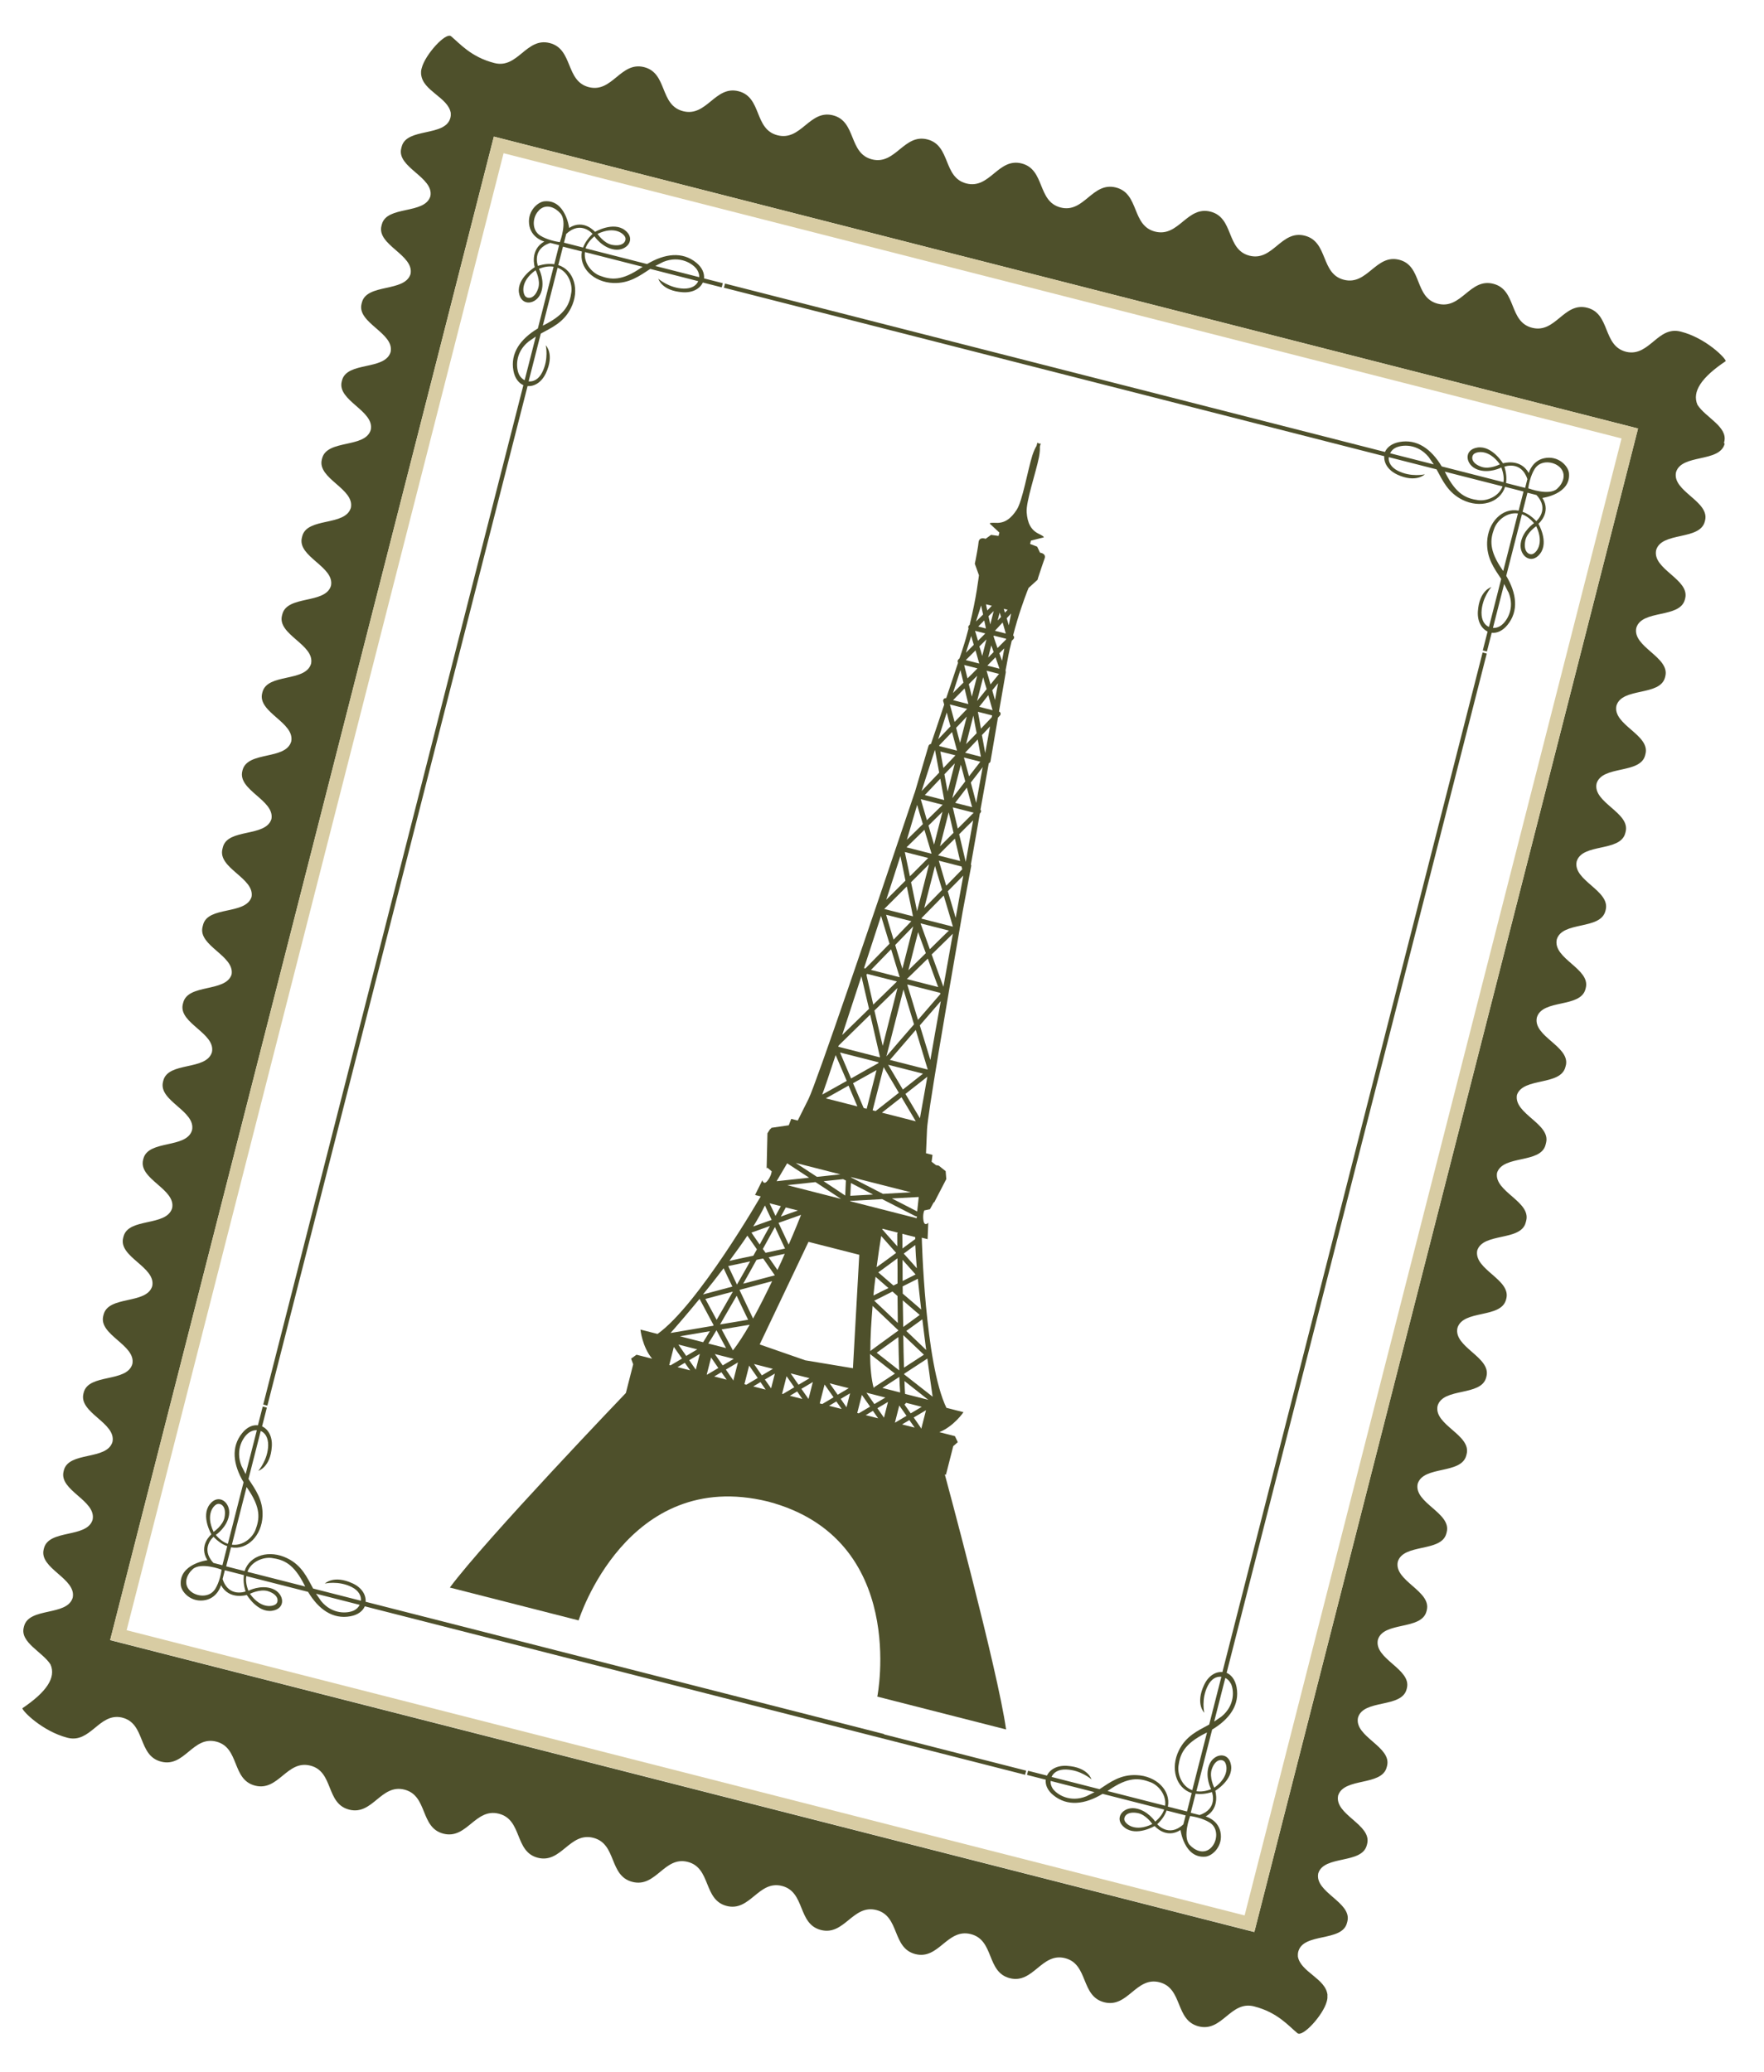
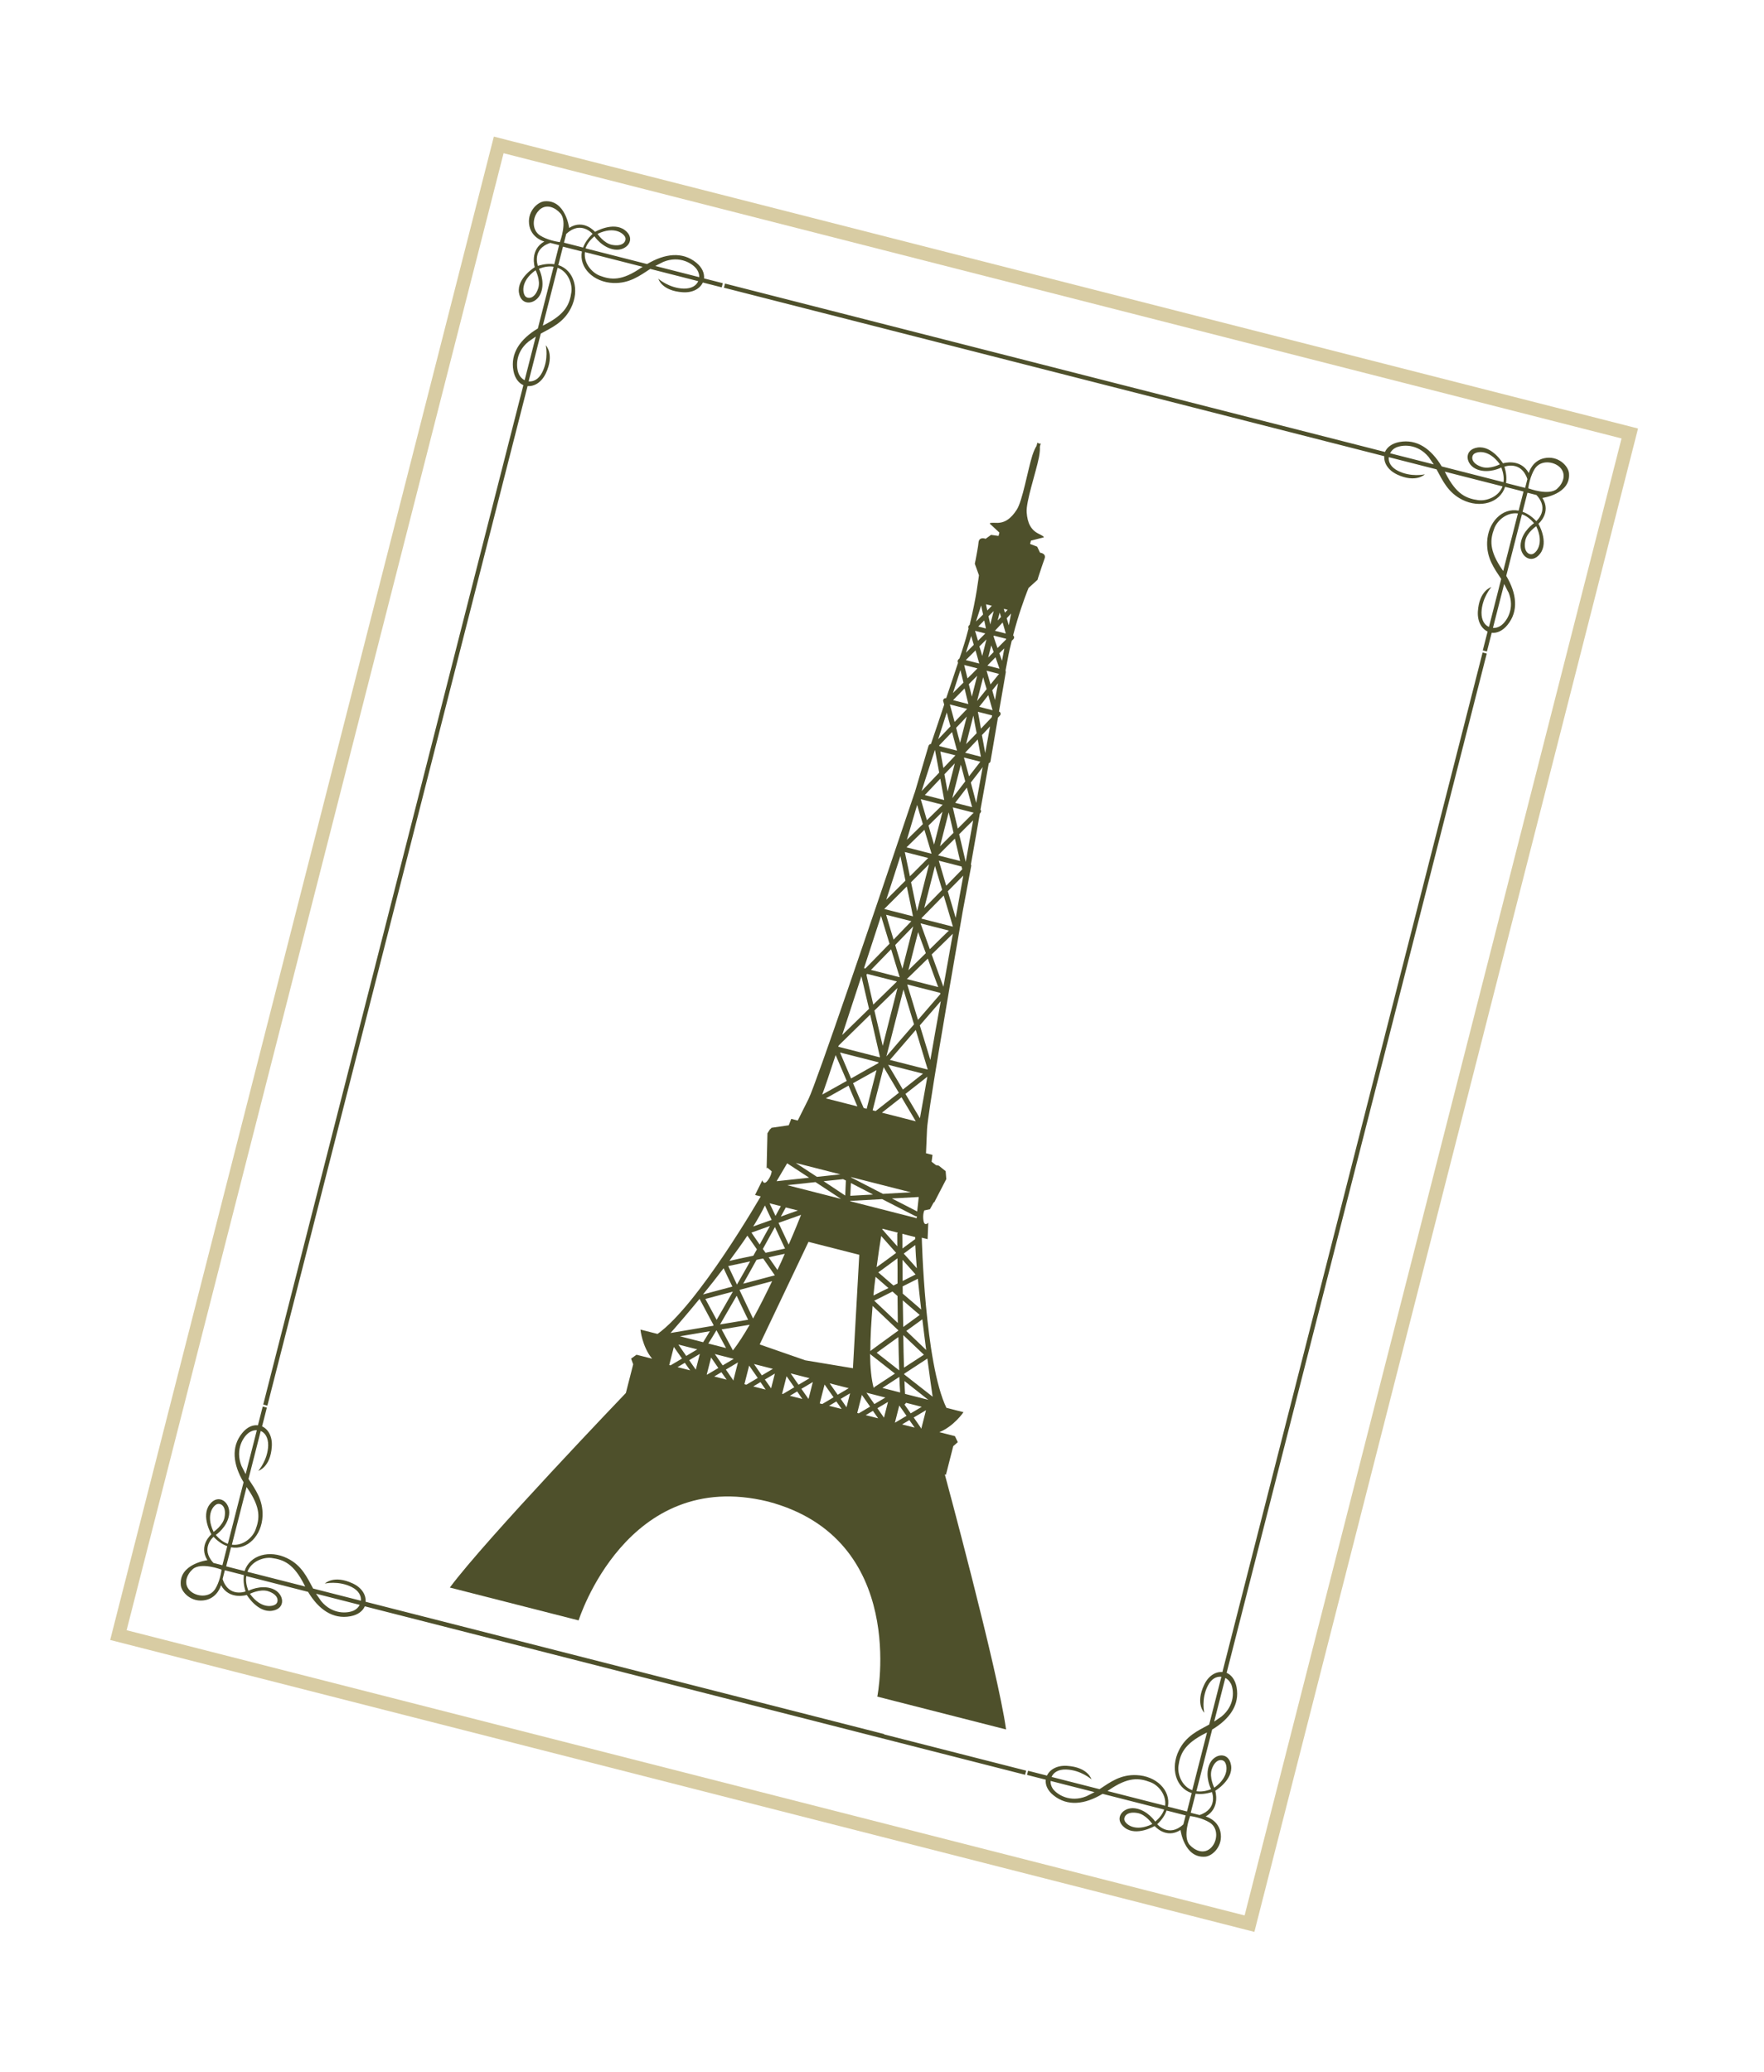
<svg xmlns="http://www.w3.org/2000/svg" width="103" height="121" viewBox="0 0 103 121" fill="none">
-   <path d="M100.662 25.872C100.662 25.872 100.672 25.833 100.679 25.804C100.904 24.922 99.578 24.377 99.115 23.64C98.784 22.874 99.349 22.038 100.767 21.089C100.761 20.912 99.595 19.737 98.152 19.369L98.132 19.364C97.473 19.196 97.023 19.545 96.577 19.917C96.119 20.295 95.657 20.693 94.99 20.554C94.971 20.549 94.961 20.547 94.942 20.542C93.566 20.191 94.043 18.321 92.677 17.972C91.311 17.623 90.834 19.494 89.458 19.142C88.082 18.791 88.569 16.924 87.193 16.573C85.817 16.221 85.34 18.092 83.954 17.738C82.568 17.384 83.065 15.519 81.699 15.171C80.332 14.822 79.846 16.69 78.47 16.339C77.094 15.988 77.571 14.117 76.185 13.764C74.8 13.41 74.332 15.283 72.956 14.932C71.581 14.581 72.058 12.711 70.682 12.36C69.306 12.008 68.829 13.879 67.443 13.525C66.057 13.171 66.544 11.304 65.159 10.95C63.773 10.597 63.306 12.469 61.93 12.118C60.554 11.767 61.031 9.897 59.655 9.546C58.279 9.195 57.802 11.065 56.426 10.714C55.05 10.363 55.527 8.493 54.151 8.142C52.776 7.79 52.289 9.658 50.913 9.307C49.537 8.956 50.014 7.086 48.638 6.735C47.262 6.384 46.785 8.254 45.399 7.9C44.014 7.547 44.501 5.679 43.125 5.328C41.749 4.977 41.272 6.847 39.886 6.493C38.5 6.14 38.987 4.272 37.611 3.921C36.236 3.57 35.758 5.44 34.382 5.089C33.007 4.738 33.474 2.865 32.098 2.514C30.722 2.163 30.245 4.033 28.869 3.682C27.493 3.331 26.832 2.523 26.337 2.118C26.03 1.864 24.826 3.187 24.626 3.972C24.621 3.991 24.613 4.02 24.608 4.04C24.584 4.137 24.581 4.229 24.587 4.324C24.587 4.324 24.585 4.333 24.583 4.343L24.592 4.345C24.677 5.306 26.16 5.685 26.32 6.592C26.327 6.687 26.324 6.779 26.3 6.876C26.01 8.01 23.743 7.431 23.454 8.565C23.446 8.594 23.436 8.633 23.429 8.662C23.145 9.776 25.351 10.35 25.13 11.459C24.802 12.542 22.581 11.985 22.294 13.109C22.292 13.119 22.287 13.138 22.284 13.148C22.279 13.167 22.277 13.177 22.274 13.187C21.988 14.311 24.194 14.884 23.971 16.004C23.633 17.084 21.419 16.539 21.132 17.663C21.13 17.673 21.125 17.692 21.122 17.702C21.12 17.712 21.117 17.721 21.112 17.741C20.826 18.865 23.042 19.441 22.808 20.558C22.478 21.65 20.257 21.093 19.97 22.217C19.968 22.227 19.965 22.237 19.963 22.247C19.963 22.247 19.958 22.266 19.955 22.276C19.668 23.399 21.882 23.985 21.649 25.102C21.328 26.197 19.097 25.638 18.808 26.771C18.805 26.781 18.803 26.791 18.8 26.801C18.798 26.81 18.796 26.82 18.793 26.83C18.506 27.954 20.72 28.539 20.487 29.656C20.157 30.748 17.935 30.192 17.648 31.316C17.646 31.326 17.643 31.335 17.639 31.355C17.636 31.364 17.631 31.384 17.629 31.393C17.342 32.517 19.558 33.093 19.325 34.21C18.997 35.293 16.773 34.746 16.486 35.87C16.484 35.88 16.481 35.889 16.476 35.909C16.474 35.918 16.471 35.928 16.466 35.947C16.18 37.072 18.396 37.647 18.163 38.764C17.832 39.856 15.611 39.3 15.324 40.424C15.324 40.424 15.319 40.443 15.317 40.453C15.317 40.453 15.312 40.472 15.309 40.482C15.023 41.606 17.237 42.192 17.003 43.309C16.673 44.401 14.471 43.849 14.165 44.968C14.162 44.978 14.16 44.988 14.157 44.998C14.155 45.007 14.152 45.017 14.15 45.027C13.863 46.151 16.058 46.731 15.848 47.834C15.514 48.904 13.299 48.36 13.015 49.474C13.015 49.474 13.012 49.484 13.01 49.493C13.01 49.493 13.005 49.513 13.003 49.523C13 49.532 12.998 49.542 12.995 49.552C12.995 49.552 12.993 49.561 12.99 49.571C12.99 49.571 12.99 49.571 12.988 49.581C12.701 50.705 14.886 51.283 14.689 52.378C14.344 53.446 12.142 52.895 11.858 54.009C11.858 54.009 11.853 54.028 11.851 54.038C11.851 54.038 11.845 54.057 11.843 54.067C11.843 54.067 11.841 54.077 11.838 54.086L11.833 54.106C11.833 54.106 11.831 54.115 11.828 54.125C11.544 55.239 13.729 55.818 13.52 56.92C13.161 57.964 10.983 57.439 10.698 58.553C10.696 58.563 10.693 58.572 10.688 58.592C10.686 58.602 10.681 58.621 10.678 58.631C10.678 58.631 10.674 58.65 10.671 58.66C10.671 58.66 10.666 58.679 10.664 58.689C10.469 59.774 12.603 60.35 12.375 61.447C12.044 62.54 9.823 61.983 9.536 63.107C9.534 63.117 9.531 63.127 9.526 63.146C9.524 63.156 9.521 63.165 9.519 63.175C9.232 64.299 11.449 64.875 11.213 66.002C10.892 67.096 8.659 66.547 8.372 67.671C8.372 67.671 8.367 67.69 8.364 67.7C8.364 67.7 8.359 67.719 8.357 67.729C8.068 68.863 10.284 69.439 10.051 70.556C9.72 71.648 7.499 71.091 7.212 72.215C7.21 72.225 7.205 72.244 7.202 72.254C7.2 72.264 7.197 72.273 7.192 72.293C6.906 73.417 9.122 73.993 8.889 75.11C8.561 76.192 6.337 75.645 6.05 76.769C6.048 76.779 6.045 76.789 6.04 76.808C6.04 76.808 6.035 76.828 6.03 76.847C5.744 77.971 7.96 78.547 7.727 79.664C7.396 80.756 5.175 80.2 4.888 81.323C4.888 81.323 4.883 81.343 4.881 81.353C4.878 81.362 4.876 81.372 4.873 81.382C4.584 82.515 6.8 83.091 6.567 84.208C6.237 85.3 4.015 84.744 3.728 85.868C3.728 85.868 3.724 85.887 3.721 85.897C3.719 85.907 3.716 85.916 3.714 85.926C3.427 87.05 5.643 87.626 5.407 88.753C5.077 89.845 2.856 89.288 2.566 90.422C2.564 90.432 2.561 90.441 2.559 90.451C2.557 90.461 2.554 90.471 2.552 90.48C2.265 91.604 4.481 92.18 4.245 93.307C3.915 94.399 1.694 93.842 1.404 94.976C1.404 94.976 1.394 95.015 1.387 95.044C1.162 95.926 2.489 96.471 2.951 97.208C3.282 97.973 2.717 98.81 1.308 99.761C1.315 99.938 2.483 101.103 3.924 101.481L3.944 101.486C4.603 101.654 5.053 101.305 5.508 100.936C5.966 100.557 6.429 100.159 7.095 100.298C7.115 100.303 7.124 100.306 7.144 100.311C8.51 100.659 8.033 102.529 9.409 102.88C10.784 103.232 11.252 101.359 12.628 101.71C14.004 102.061 13.517 103.929 14.893 104.28C16.269 104.631 16.746 102.761 18.122 103.112C19.498 103.463 19.011 105.331 20.387 105.682C21.763 106.033 22.24 104.163 23.616 104.514C24.992 104.865 24.515 106.735 25.89 107.086C27.266 107.437 27.744 105.567 29.129 105.921C30.515 106.274 30.028 108.142 31.404 108.493C32.78 108.844 33.257 106.974 34.642 107.328C36.028 107.681 35.541 109.549 36.927 109.902C38.312 110.256 38.78 108.383 40.156 108.734C41.532 109.085 41.055 110.956 42.431 111.307C43.806 111.658 44.284 109.788 45.66 110.139C47.035 110.49 46.558 112.36 47.934 112.711C49.31 113.062 49.797 111.194 51.173 111.546C52.549 111.897 52.072 113.767 53.447 114.118C54.823 114.469 55.301 112.599 56.686 112.952C58.072 113.306 57.585 115.174 58.961 115.525C60.337 115.876 60.814 114.006 62.19 114.357C63.566 114.708 63.089 116.578 64.474 116.931C65.86 117.285 66.327 115.412 67.703 115.764C69.079 116.115 68.602 117.985 69.987 118.338C71.373 118.692 71.841 116.819 73.226 117.173C74.612 117.526 75.253 118.33 75.758 118.737C76.065 118.991 77.269 117.668 77.47 116.883C77.475 116.864 77.482 116.835 77.487 116.815C77.512 116.718 77.514 116.626 77.508 116.531C77.508 116.531 77.51 116.522 77.513 116.512C77.418 115.549 75.945 115.173 75.784 114.265C75.778 114.17 75.781 114.078 75.805 113.981C76.095 112.848 78.362 113.426 78.649 112.302C78.659 112.264 78.666 112.234 78.674 112.205C78.948 111.089 76.751 110.518 76.972 109.408C77.3 108.325 79.522 108.882 79.808 107.758C79.811 107.748 79.816 107.729 79.818 107.719C79.821 107.709 79.826 107.69 79.828 107.68C80.115 106.556 77.908 105.983 78.132 104.864C78.469 103.783 80.684 104.328 80.97 103.204C80.973 103.194 80.978 103.175 80.98 103.165C80.983 103.155 80.985 103.146 80.99 103.126C81.277 102.002 79.061 101.426 79.294 100.309C79.615 99.215 81.846 99.774 82.132 98.65C82.135 98.64 82.137 98.63 82.14 98.621C82.142 98.611 82.145 98.601 82.147 98.592C82.434 97.468 80.218 96.892 80.454 95.765C80.774 94.67 83.005 95.229 83.294 94.096C83.294 94.096 83.299 94.076 83.302 94.067C83.302 94.067 83.307 94.047 83.309 94.037C83.596 92.913 81.382 92.328 81.616 91.211C81.936 90.116 84.167 90.675 84.454 89.551C84.457 89.542 84.462 89.522 84.464 89.513C84.466 89.503 84.469 89.493 84.474 89.474C84.761 88.35 82.544 87.774 82.778 86.657C83.106 85.574 85.329 86.121 85.616 84.997C85.619 84.987 85.621 84.978 85.626 84.958C85.629 84.949 85.631 84.939 85.636 84.92C85.923 83.796 83.706 83.22 83.94 82.103C84.26 81.008 86.491 81.567 86.778 80.443C86.781 80.433 86.783 80.424 86.786 80.414C86.788 80.404 86.79 80.395 86.793 80.385C87.08 79.261 84.866 78.675 85.099 77.558C85.42 76.464 87.632 77.018 87.935 75.908C87.938 75.899 87.94 75.889 87.943 75.879C87.945 75.87 87.948 75.86 87.953 75.841C88.239 74.717 86.052 74.148 86.254 73.033C86.589 71.963 88.803 72.507 89.087 71.393L89.092 71.374C89.092 71.374 89.097 71.354 89.1 71.345C89.1 71.345 89.105 71.325 89.107 71.316C89.11 71.306 89.112 71.296 89.112 71.296C89.112 71.296 89.112 71.296 89.115 71.287C89.401 70.162 87.217 69.584 87.413 68.489C87.765 67.433 89.96 67.973 90.245 66.858C90.247 66.849 90.249 66.839 90.252 66.829C90.254 66.82 90.257 66.81 90.259 66.8C90.259 66.8 90.262 66.791 90.264 66.781L90.269 66.761L90.274 66.742C90.559 65.628 88.374 65.05 88.573 63.945C88.932 62.901 91.12 63.428 91.404 62.314C91.407 62.304 91.412 62.285 91.414 62.275C91.416 62.266 91.419 62.256 91.424 62.236C91.424 62.236 91.429 62.217 91.431 62.207C91.434 62.198 91.436 62.188 91.439 62.178C91.633 61.093 89.499 60.517 89.737 59.422C90.058 58.327 92.289 58.886 92.576 57.762C92.578 57.753 92.581 57.743 92.583 57.733C92.586 57.724 92.588 57.714 92.593 57.695C92.88 56.571 90.664 55.995 90.899 54.868C91.22 53.773 93.451 54.332 93.74 53.199C93.743 53.189 93.745 53.179 93.748 53.17C93.75 53.16 93.753 53.15 93.755 53.141C94.044 52.007 91.828 51.431 92.061 50.314C92.382 49.219 94.613 49.778 94.9 48.654C94.902 48.645 94.907 48.625 94.91 48.615C94.912 48.606 94.915 48.596 94.92 48.577C95.207 47.453 92.99 46.877 93.224 45.76C93.551 44.677 95.775 45.224 96.06 44.11C96.062 44.1 96.064 44.09 96.069 44.071C96.072 44.061 96.077 44.042 96.079 44.032C96.366 42.908 94.15 42.333 94.383 41.215C94.704 40.121 96.935 40.68 97.222 39.556C97.224 39.546 97.227 39.536 97.229 39.527C97.231 39.517 97.234 39.507 97.236 39.498C97.523 38.374 95.309 37.788 95.543 36.671C95.863 35.576 98.094 36.135 98.381 35.011C98.384 35.002 98.386 34.992 98.389 34.982C98.391 34.973 98.394 34.963 98.396 34.953C98.683 33.829 96.466 33.253 96.702 32.127C97.023 31.032 99.256 31.581 99.543 30.457C99.546 30.448 99.548 30.438 99.551 30.428C99.553 30.419 99.556 30.409 99.558 30.399C99.845 29.275 97.628 28.699 97.862 27.582C98.183 26.488 100.416 27.037 100.703 25.913L100.662 25.872ZM95.448 25.8L73.24 112.831L6.431 95.784L28.836 7.977L95.645 25.025L95.45 25.79L95.448 25.8Z" fill="#4E502B" />
  <path d="M29.602 8.173L28.836 7.977L6.433 95.774L73.243 112.822L95.645 25.025L29.602 8.173ZM72.672 111.861L7.394 95.204L29.404 8.948L94.682 25.605L72.67 111.871L72.672 111.861Z" fill="#D8CCA3" />
  <path d="M55.233 86.13L55.66 84.454L55.926 84.222L55.758 83.87L54.847 83.638C55.698 83.297 56.259 82.471 56.259 82.471L55.261 82.216C53.998 79.602 53.823 72.282 53.823 72.282L54.162 72.368L54.201 71.408C54.201 71.408 53.984 71.652 53.922 71.285C53.861 70.919 53.971 70.689 53.971 70.689L54.299 70.618L54.529 70.202C54.529 70.202 54.544 70.226 54.541 70.236L55.254 68.859L55.217 68.396L54.823 68.079C54.765 68.064 54.717 68.051 54.656 68.046L54.397 67.846L54.448 67.446L54.07 67.35L54.13 65.941C54.171 65.095 55.164 59.259 56.222 53.172C56.491 51.754 56.708 50.581 56.708 50.581C56.718 50.542 56.706 50.508 56.691 50.484C56.868 49.466 57.05 48.47 57.215 47.501C57.23 47.484 57.242 47.477 57.242 47.477C57.257 47.46 57.274 47.433 57.281 47.404C57.288 47.375 57.293 47.356 57.279 47.332C57.281 47.322 57.264 47.307 57.25 47.283C57.42 46.336 57.579 45.427 57.736 44.569C57.746 44.571 57.758 44.564 57.77 44.557C57.807 44.535 57.824 44.509 57.834 44.47L58.271 41.908C58.341 41.834 58.383 41.792 58.383 41.792C58.397 41.776 58.414 41.749 58.419 41.73C58.424 41.71 58.432 41.681 58.42 41.647C58.41 41.603 58.377 41.574 58.331 41.552L58.727 39.269C58.727 39.269 58.73 39.218 58.723 39.206C58.723 39.206 58.728 39.187 58.713 39.163C58.763 38.886 58.805 38.68 58.83 38.542C58.9 38.147 58.984 37.777 59.076 37.418C59.132 37.36 59.171 37.329 59.171 37.329C59.185 37.312 59.203 37.285 59.21 37.256C59.217 37.227 59.222 37.208 59.208 37.184C59.196 37.149 59.181 37.125 59.155 37.108C59.462 35.907 59.818 34.955 59.975 34.541C60.029 34.41 60.059 34.335 60.059 34.335L60.582 33.86C60.582 33.86 60.624 33.695 60.696 33.497C60.789 33.211 60.917 32.831 60.986 32.642C61.121 32.315 60.728 32.277 60.728 32.277L60.56 31.924L60.146 31.767L60.196 31.573L60.902 31.393C60.902 31.393 61.108 31.394 60.649 31.173C60.199 30.955 59.992 30.551 59.947 29.921C59.899 29.299 60.494 27.573 60.666 26.698C60.72 26.403 60.726 26.218 60.717 26.092L60.764 25.908C60.764 25.908 60.73 25.879 60.66 25.913C60.624 25.852 60.57 25.859 60.57 25.859L60.523 26.043C60.455 26.149 60.372 26.314 60.278 26.599C60.01 27.449 59.705 29.25 59.365 29.772C59.026 30.294 58.658 30.562 58.149 30.535C57.649 30.511 57.821 30.606 57.821 30.606L58.355 31.104L58.305 31.297L57.867 31.237L57.55 31.466C57.55 31.466 57.184 31.321 57.139 31.66C57.119 31.903 57.014 32.434 56.962 32.719C56.93 32.846 56.92 32.925 56.92 32.925L57.161 33.596C57.161 33.596 57.121 33.916 57.038 34.442C56.956 34.968 56.812 35.695 56.616 36.502C56.616 36.502 56.594 36.506 56.58 36.523C56.565 36.54 56.548 36.567 56.543 36.586C56.538 36.605 56.531 36.634 56.542 36.669C56.542 36.669 56.54 36.678 56.552 36.712C56.456 37.09 56.344 37.485 56.212 37.884C56.179 38.01 56.111 38.199 56.027 38.446C55.986 38.487 55.968 38.514 55.959 38.511C55.959 38.511 55.927 38.555 55.92 38.584C55.915 38.603 55.91 38.623 55.922 38.657C55.922 38.657 55.926 38.678 55.938 38.713C55.764 39.236 55.532 39.94 55.247 40.776C55.198 40.763 55.142 40.78 55.113 40.814C55.096 40.84 55.081 40.857 55.074 40.886C55.067 40.915 55.062 40.935 55.076 40.959C55.076 40.959 55.1 41.027 55.131 41.149C54.902 41.843 54.644 42.614 54.358 43.449C54.295 43.453 54.244 43.492 54.217 43.557L53.453 46.149C53.43 46.236 53.398 46.321 53.369 46.396L53.364 46.415C53.364 46.415 53.364 46.415 53.361 46.425C50.896 53.742 47.694 63.174 47.212 64.175L46.58 65.439L46.202 65.342L46.055 65.717L45.047 65.863L44.986 65.94L44.967 65.935L44.811 66.184L44.764 68.226C44.764 68.226 44.801 68.204 44.813 68.197L45.059 68.405C45.059 68.405 45.046 68.659 44.817 68.952C44.587 69.244 44.514 68.926 44.514 68.926L44.087 69.787L44.417 69.871C44.417 69.871 40.765 76.215 38.394 77.902L37.396 77.647C37.396 77.647 37.493 78.642 38.077 79.348L37.166 79.116L36.85 79.344L36.972 79.675L36.544 81.351C36.544 81.351 28.358 89.892 26.266 92.713L33.785 94.631C33.785 94.631 36.589 85.666 44.844 87.69C53.063 89.86 51.226 99.082 51.226 99.082L58.745 101C58.26 97.522 55.167 86.103 55.167 86.103L55.233 86.13ZM40.84 75.842C40.84 75.842 41.26 76.62 41.664 77.384C41.661 77.394 41.659 77.403 41.654 77.423C40.608 77.6 39.562 77.776 39.151 77.847C39.439 77.528 40.083 76.784 40.847 75.854L40.84 75.842ZM42.252 74.066C42.358 74.3 42.567 74.735 42.764 75.136C42.067 75.319 41.324 75.522 41.047 75.596C41.437 75.118 41.847 74.603 42.252 74.066ZM43.637 72.159C43.757 72.335 43.969 72.636 44.196 72.963C44.125 73.079 44.061 73.207 43.988 73.333C43.432 73.449 42.907 73.563 42.589 73.636C42.953 73.141 43.317 72.645 43.634 72.169L43.637 72.159ZM53.785 76.473C53.542 76.256 53.133 75.914 52.711 75.548C52.707 75.403 52.71 75.269 52.706 75.124C53.073 74.939 53.403 74.775 53.593 74.679C53.646 75.24 53.718 75.847 53.788 76.463L53.785 76.473ZM54.08 78.839C53.824 78.588 53.358 78.149 52.918 77.727C53.262 77.474 53.641 77.2 53.855 77.048C53.925 77.664 54.01 78.264 54.08 78.839ZM54.457 81.567C54.044 81.245 53.416 80.754 52.797 80.266C52.799 80.256 52.804 80.237 52.797 80.225C53.354 79.861 53.911 79.498 54.148 79.341C54.274 80.302 54.389 81.106 54.457 81.567ZM53.821 82.158L53.176 82.54L52.813 82.024C52.813 82.024 52.888 81.972 52.901 81.923L53.831 82.16L53.821 82.158ZM46.371 81.021L45.714 81.41L45.666 81.398L45.928 80.371L46.381 81.023L46.371 81.021ZM46.166 80.205L47.271 80.487L46.626 80.869L46.166 80.205ZM46.547 81.261L46.848 81.7L46.121 81.514L46.547 81.261ZM47.209 81.699L46.792 81.108L47.461 80.711L47.209 81.699ZM47.021 79.442L44.358 78.515L47.208 72.524L50.173 73.28L49.803 79.905L47.021 79.442ZM40.628 79.989L40.242 79.436L40.863 79.068L40.625 79.998L40.628 79.989ZM40.288 80.026L39.561 79.84L39.987 79.588L40.298 80.028L40.288 80.026ZM40.069 79.186L39.609 78.521L40.714 78.803L40.069 79.186ZM53.533 71.031L53.525 71.143L49.64 70.151C49.64 70.151 49.642 70.142 49.645 70.132L51.508 70.029C52.502 70.541 53.443 71.019 53.443 71.019C53.472 71.026 53.511 71.036 53.543 71.034L53.533 71.031ZM52.391 72.071C52.388 72.122 52.391 72.391 52.394 72.784C51.943 72.287 51.545 71.824 51.545 71.824C51.545 71.824 51.526 71.819 51.516 71.817C51.526 71.778 51.531 71.759 51.531 71.759L52.422 71.986C52.422 71.986 52.388 72.04 52.388 72.081L52.391 72.071ZM52.497 80.024C51.879 79.536 51.285 79.075 51.19 78.999C51.329 78.901 51.823 78.542 52.456 78.084C52.462 78.787 52.488 79.454 52.505 80.037L52.497 80.024ZM52.264 80.212C51.694 80.583 51.074 80.993 51.074 80.993C51.05 81.007 51.032 81.034 51.015 81.06C50.877 80.55 50.81 79.842 50.804 79.056C50.812 79.068 50.826 79.092 50.843 79.107C50.843 79.107 51.609 79.705 52.261 80.222L52.264 80.212ZM51.699 81.616L51.054 81.999L50.594 81.335L51.699 81.616ZM52.513 80.41C52.525 80.764 52.541 81.067 52.559 81.32L51.522 81.055C51.695 80.945 52.031 80.721 52.513 80.41ZM52.812 80.652C53.457 81.157 53.851 81.474 54.204 81.75L52.847 81.404C52.836 81.205 52.818 80.952 52.812 80.652ZM52.743 77.971C53.332 78.534 53.856 79.029 53.947 79.115C53.823 79.197 53.378 79.485 52.784 79.871C52.763 79.308 52.754 78.655 52.743 77.971ZM52.714 75.941C53.204 76.365 53.593 76.702 53.704 76.792C53.614 76.862 53.198 77.159 52.74 77.496C52.735 76.989 52.726 76.46 52.714 75.941ZM52.436 77.274C51.738 76.611 51.173 76.074 51.047 75.96C51.176 75.9 51.592 75.686 52.112 75.426C52.214 75.514 52.315 75.602 52.407 75.687C52.409 76.204 52.416 76.743 52.423 77.281L52.436 77.274ZM51.454 72.183C51.637 72.395 51.992 72.785 52.327 73.169C51.894 73.492 51.451 73.813 51.185 74.003C51.291 73.225 51.384 72.578 51.454 72.183ZM51.124 74.566C51.31 74.726 51.615 74.99 51.876 75.222C51.557 75.378 51.226 75.541 51 75.659C51.034 75.285 51.077 74.915 51.122 74.575L51.124 74.566ZM52.406 75.285C52.406 75.285 52.406 75.285 52.404 75.294C52.404 75.294 52.404 75.294 52.394 75.292L52.406 75.285ZM52.163 75.068C51.757 74.716 51.358 74.377 51.283 74.307C51.41 74.215 51.853 73.895 52.401 73.487C52.406 73.912 52.413 74.409 52.408 74.955C52.325 74.996 52.243 75.037 52.16 75.077L52.163 75.068ZM49.226 68.859C49.226 68.859 49.289 68.896 49.391 68.942L49.353 69.82C49.212 69.722 48.681 69.38 48.091 68.982C48.717 68.915 49.205 68.864 49.236 68.862L49.226 68.859ZM47.702 68.728C47.233 68.422 46.773 68.12 46.464 67.917L49.07 68.582L47.702 68.728ZM49.651 69.824L49.684 69.089C50.013 69.256 50.477 69.498 50.978 69.76C50.435 69.787 49.942 69.816 49.649 69.834L49.651 69.824ZM49.695 68.762L49.7 68.743L53.188 69.632C52.781 69.652 52.174 69.683 51.556 69.722L49.695 68.762ZM45.954 67.931L47.245 68.777L45.345 68.983L45.964 67.934L45.954 67.931ZM47.622 69.038L49.107 70.015L45.967 69.214C46.446 69.161 47.05 69.098 47.613 69.035L47.622 69.038ZM45.395 74.166C45.251 73.965 45.063 73.69 44.882 73.427C45.2 73.353 45.572 73.272 45.822 73.223C45.692 73.53 45.55 73.845 45.395 74.166ZM46.052 72.683C45.911 72.389 45.685 71.898 45.457 71.416C45.992 71.223 46.536 71.031 46.774 70.948C46.656 71.248 46.401 71.884 46.052 72.683ZM46.591 70.694C46.365 70.771 45.991 70.902 45.592 71.049C45.727 70.804 45.827 70.613 45.883 70.514L46.591 70.694ZM45.25 71.663C45.545 72.285 45.771 72.776 45.838 72.917C45.729 72.941 45.216 73.048 44.702 73.164C44.649 73.088 44.596 73.013 44.543 72.938C44.807 72.468 45.042 72.033 45.252 71.653L45.25 71.663ZM44.383 73.238C44.383 73.238 44.383 73.238 44.386 73.228L44.383 73.238ZM44.564 73.5C44.897 73.977 45.161 74.355 45.243 74.479C45.078 74.519 44.335 74.722 43.395 74.967C43.657 74.507 43.924 74.028 44.173 73.576C44.304 73.548 44.426 73.517 44.554 73.498L44.564 73.5ZM42.843 79.357L42.198 79.739L41.738 79.075L42.843 79.357ZM43.011 75.664C43.347 76.368 43.606 76.93 43.683 77.073C43.555 77.092 42.822 77.215 42.045 77.347C42.338 76.844 42.673 76.259 43.023 75.656L43.011 75.664ZM43.031 75.019C42.791 74.503 42.568 74.044 42.522 73.939C42.663 73.913 43.156 73.802 43.799 73.666C43.538 74.126 43.288 74.578 43.031 75.019ZM41.845 77.079C41.516 76.469 41.256 75.99 41.186 75.858C41.308 75.828 42.005 75.644 42.791 75.432C42.454 76.027 42.124 76.593 41.845 77.079ZM41.835 77.686C42.109 78.189 42.303 78.558 42.395 78.726L41.358 78.462C41.495 78.249 41.654 77.99 41.835 77.686ZM41.057 78.385L39.701 78.039C40.153 77.968 40.64 77.876 41.449 77.742C41.302 77.993 41.163 78.216 41.057 78.385ZM41.943 79.891L41.286 80.28L41.267 80.275L41.521 79.277L41.943 79.891ZM42.119 80.132L42.429 80.572L41.703 80.387L42.128 80.134L42.119 80.132ZM42.81 80.618C42.81 80.618 42.805 80.596 42.798 80.584L42.384 79.983L43.089 79.564L42.82 80.62L42.81 80.618ZM42.794 78.859C42.724 78.728 42.417 78.154 42.136 77.638C42.772 77.532 43.483 77.415 43.774 77.365C43.441 77.941 43.114 78.456 42.792 78.869L42.794 78.859ZM43.977 77.014C43.85 76.745 43.521 76.052 43.185 75.347C43.185 75.347 43.187 75.337 43.19 75.327C43.911 75.129 44.64 74.944 45.084 74.82C44.731 75.555 44.352 76.315 43.967 77.012L43.977 77.014ZM44.239 80.477L43.582 80.866L43.466 80.837L43.743 79.751L44.242 80.467L44.239 80.477ZM44.025 79.658L45.13 79.94L44.485 80.323L44.025 79.658ZM44.405 80.715L44.706 81.153L43.98 80.968L44.405 80.715ZM45.025 81.079L44.661 80.564L45.245 80.217L45.025 81.079ZM49.558 81.07L48.913 81.453L48.443 80.786L49.548 81.067L49.558 81.07ZM48.667 81.606L48.011 81.996L47.865 81.959L48.147 80.855L48.677 81.609L48.667 81.606ZM48.834 81.845L49.144 82.285L48.408 82.098L48.834 81.845ZM49.428 82.183L49.089 81.694L49.636 81.369L49.431 82.173L49.428 82.183ZM50.949 76.265C51.275 76.565 51.854 77.125 52.453 77.691C52.453 77.691 52.45 77.701 52.448 77.71C51.652 78.281 50.864 78.864 50.864 78.864C50.839 78.879 50.834 78.898 50.82 78.915C50.816 78.078 50.877 77.155 50.951 76.255L50.949 76.265ZM50.799 82.15L50.142 82.54L50.055 82.518L50.325 81.462L50.801 82.141L50.799 82.15ZM50.965 82.389L51.276 82.829L50.549 82.644L50.975 82.391L50.965 82.389ZM51.616 82.792L51.23 82.24L51.85 81.872L51.616 82.792ZM52.921 82.692L52.264 83.082L52.255 83.079L52.509 82.081L52.933 82.685L52.921 82.692ZM53.097 82.933L53.408 83.373L52.671 83.186L53.097 82.933ZM53.786 83.429C53.786 83.429 53.774 83.395 53.767 83.382L53.352 82.781L54.07 82.356L53.795 83.431L53.786 83.429ZM52.705 74.803C52.699 74.379 52.701 73.967 52.699 73.574C53.084 74.003 53.371 74.334 53.461 74.429C53.366 74.477 53.081 74.621 52.714 74.806L52.705 74.803ZM52.689 72.075C52.689 72.075 52.694 72.055 52.684 72.053L53.44 72.246C53.44 72.246 53.442 72.319 53.442 72.36C53.415 72.384 53.047 72.651 52.692 72.912C52.693 72.623 52.692 72.344 52.686 72.085L52.689 72.075ZM52.076 69.989L53.645 69.904L53.554 70.748L52.076 69.989ZM45.593 70.44C45.495 70.621 45.385 70.81 45.282 71.011C45.15 70.719 45.008 70.425 44.934 70.272L45.593 70.44ZM44.352 72.672C44.109 72.332 43.938 72.071 43.878 71.984C44.002 71.943 44.412 71.79 44.957 71.598C44.766 71.942 44.56 72.302 44.362 72.675L44.352 72.672ZM39.811 79.347L39.154 79.736L39.077 79.717L39.346 78.66L39.823 79.34L39.811 79.347ZM53.533 74.065C53.333 73.839 53.05 73.529 52.771 73.21C53.002 73.032 53.267 72.842 53.445 72.712C53.462 73.088 53.489 73.549 53.533 74.065ZM54.597 43.809C54.639 44.006 54.729 44.545 54.84 45.12C54.401 45.586 54.023 45.975 53.811 46.199C54.072 45.378 54.338 44.579 54.587 43.807L54.606 43.812L54.597 43.809ZM57.566 35.288L57.914 35.377L57.649 35.65C57.615 35.497 57.584 35.376 57.575 35.291L57.566 35.288ZM58.612 35.556L58.835 35.612L58.679 35.779L58.612 35.556ZM58.45 36.03L58.252 36.238L58.371 35.773C58.399 35.862 58.421 35.94 58.45 36.03ZM58.101 36.829C58.216 36.703 58.384 36.529 58.543 36.353C58.621 36.611 58.686 36.844 58.729 36.999L58.099 36.839L58.101 36.829ZM58.782 36.105C58.881 35.996 58.967 35.904 59.038 35.829C59 36.016 58.963 36.244 58.903 36.517L58.782 36.105ZM58.022 35.684L57.822 36.468C57.788 36.316 57.758 36.153 57.717 35.988C57.815 35.889 57.924 35.783 58.022 35.684ZM57.576 36.705L57.12 36.589C57.206 36.497 57.33 36.374 57.469 36.234C57.507 36.409 57.547 36.574 57.566 36.703L57.576 36.705ZM54.918 58.04C54.874 58.091 54.277 58.775 53.601 59.562C53.408 58.904 53.185 58.197 52.973 57.492L54.892 57.982C54.892 57.982 54.908 58.038 54.916 58.05L54.918 58.04ZM57.05 40.947L57.407 39.552C57.478 39.797 57.542 40.03 57.612 40.244C57.412 40.502 57.204 40.749 57.053 40.937L57.05 40.947ZM57.707 40.598C57.831 41.043 57.924 41.366 57.957 41.478L57.173 41.277C57.292 41.132 57.49 40.883 57.707 40.598ZM56.835 41.79C56.88 42.059 56.949 42.438 57.027 42.819C56.832 43.017 56.632 43.234 56.41 43.456L56.838 41.78L56.835 41.79ZM55.028 47.418L54.541 49.327C54.421 48.945 54.314 48.557 54.216 48.212C54.519 47.917 54.809 47.63 55.03 47.408L55.028 47.418ZM54.121 47.898C53.935 47.252 53.789 46.771 53.763 46.672L55.042 46.998C54.862 47.179 54.506 47.522 54.121 47.898ZM53.609 54.435C53.728 54.775 53.894 55.219 54.059 55.664C53.742 55.975 53.396 56.321 53.04 56.663L53.609 54.435ZM54.4 55.741C54.951 55.2 55.417 54.752 55.638 54.529C55.446 55.605 55.264 56.643 55.085 57.629C54.927 57.196 54.661 56.458 54.4 55.741ZM54.772 57.642L52.95 57.177C53.365 56.767 53.789 56.359 54.174 55.982C54.403 56.619 54.633 57.256 54.782 57.644L54.772 57.642ZM54.293 55.435C54.063 54.798 53.852 54.208 53.75 53.924L55.407 54.346C55.326 54.419 54.885 54.853 54.293 55.435ZM53.812 53.64L53.822 53.601C54.072 53.346 54.589 52.817 55.103 52.298C55.392 53.27 55.605 53.974 55.64 54.117L53.809 53.65L53.812 53.64ZM53.967 53.03L54.595 50.569C54.739 51.059 54.884 51.54 55.013 51.965C54.65 52.337 54.272 52.726 53.967 53.03ZM50.953 64.841L51.596 62.322L52.484 63.818C51.992 64.208 51.476 64.613 51.128 64.886L50.953 64.841ZM51.859 62.183L53.894 62.702C53.738 62.827 53.261 63.201 52.718 63.63C52.35 63.01 51.996 62.414 51.859 62.183ZM54.148 62.88C53.935 64.075 53.779 64.933 53.714 65.308C53.562 65.053 53.223 64.481 52.869 63.885L54.148 62.88ZM51.962 61.899C52.243 61.568 52.855 60.868 53.472 60.148C53.847 61.389 54.128 62.308 54.171 62.463L51.952 61.897L51.962 61.899ZM51.757 61.692L52.753 57.787C52.973 58.504 53.178 59.196 53.369 59.823C52.742 60.54 52.096 61.294 51.757 61.692ZM55.342 52.049C55.706 51.678 56.037 51.349 56.247 51.134C56.097 51.963 55.95 52.782 55.803 53.601C55.686 53.21 55.526 52.664 55.342 52.049ZM56.185 50.768C56.144 50.809 55.739 51.222 55.249 51.726C55.111 51.258 54.968 50.767 54.818 50.264L56.145 50.603C56.164 50.69 56.181 50.746 56.185 50.768ZM54.385 49.855L52.932 49.484C53.068 49.353 53.497 48.926 53.977 48.46C54.111 48.907 54.249 49.376 54.395 49.857L54.385 49.855ZM55.604 46.615L56.103 44.658C56.192 45 56.285 45.323 56.361 45.632C56.083 45.994 55.804 46.357 55.604 46.615ZM56.454 45.996C56.611 46.593 56.727 47.026 56.761 47.138L55.773 46.885C55.929 46.678 56.188 46.351 56.454 45.996ZM56.292 44.242L57.242 44.484C57.132 44.631 56.871 44.967 56.581 45.337C56.485 44.982 56.383 44.616 56.283 44.239L56.292 44.242ZM56.354 43.958C56.608 43.693 56.861 43.427 57.088 43.186C57.161 43.586 57.23 43.965 57.275 44.193L56.354 43.958ZM57.342 42.92C57.512 42.737 57.678 42.572 57.81 42.42C57.722 42.924 57.62 43.445 57.526 43.978C57.474 43.697 57.408 43.309 57.332 42.918L57.342 42.92ZM57.278 42.563C57.21 42.143 57.139 41.774 57.098 41.568L57.932 41.781C57.932 41.781 57.912 41.858 57.902 41.897C57.775 42.03 57.551 42.261 57.268 42.561L57.278 42.563ZM57.934 40.316C58.053 40.171 58.173 40.026 58.278 39.898C58.218 40.213 58.156 40.538 58.099 40.884C58.048 40.717 57.994 40.527 57.941 40.328L57.934 40.316ZM57.836 39.971C57.767 39.716 57.684 39.437 57.607 39.169L58.334 39.355C58.227 39.492 58.046 39.715 57.836 39.971ZM55.752 44.579L55.332 46.226C55.273 45.932 55.209 45.575 55.145 45.218C55.34 45.02 55.54 44.803 55.752 44.579ZM55.084 44.852C55.011 44.451 54.947 44.094 54.907 43.888L55.788 44.113C55.55 44.362 55.311 44.611 55.084 44.852ZM55.133 46.722L53.999 46.433C54.085 46.341 54.436 45.977 54.904 45.477C55.001 45.987 55.083 46.472 55.133 46.722ZM53.553 47.01C53.634 47.299 53.753 47.681 53.887 48.128C53.516 48.487 53.17 48.832 52.951 49.045C53.047 48.708 53.296 47.894 53.555 47.001L53.553 47.01ZM54.197 50.106C53.834 50.478 53.464 50.837 53.13 51.175C52.992 50.5 52.864 49.91 52.831 49.757L54.197 50.106ZM54.249 50.47L53.549 53.212C53.462 52.787 53.327 52.144 53.196 51.522C53.528 51.194 53.876 50.839 54.249 50.47ZM53.308 53.512L51.631 53.084C51.729 52.985 52.253 52.468 52.947 51.768C53.102 52.499 53.251 53.208 53.308 53.512ZM53.214 53.797C53.017 54.005 52.612 54.418 52.176 54.874C51.939 54.102 51.767 53.521 51.741 53.422L53.224 53.8L53.214 53.797ZM53.322 54.103L52.691 56.574C52.546 56.093 52.398 55.622 52.271 55.187C52.676 54.775 53.068 54.369 53.322 54.103ZM52.534 57.071L50.857 56.643C51.067 56.428 51.542 55.941 52.032 55.436C52.19 55.951 52.357 56.51 52.534 57.071ZM52.365 57.327C51.897 57.785 51.429 58.244 50.991 58.669C50.782 57.749 50.596 56.979 50.592 56.916C50.592 56.916 50.631 56.884 50.633 56.875L52.368 57.317L52.365 57.327ZM52.404 57.698L51.542 61.08C51.401 60.497 51.226 59.73 51.057 59.016C51.481 58.608 51.925 58.164 52.404 57.698ZM51.383 61.7L51.371 61.748L48.949 61.13C48.949 61.13 48.961 61.082 48.966 61.063C49.188 60.84 49.902 60.145 50.811 59.252C51.029 60.216 51.26 61.214 51.374 61.698L51.383 61.7ZM51.297 62.039L51.285 62.088C50.985 62.249 50.358 62.605 49.694 62.982C49.404 62.299 49.133 61.662 49.049 61.466L51.297 62.039ZM51.183 62.485L50.605 64.752L50.43 64.708C50.267 64.336 50.044 63.794 49.809 63.259L51.181 62.495L51.183 62.485ZM50.072 64.616L48.221 64.144L49.546 63.399L50.062 64.614L50.072 64.616ZM52.636 64.073L53.473 65.484L51.496 64.98L52.645 64.076L52.636 64.073ZM53.704 59.887C54.187 59.33 54.655 58.788 54.933 58.467C54.701 59.739 54.497 60.905 54.324 61.904C54.172 61.41 53.962 60.696 53.706 59.878L53.704 59.887ZM54.773 49.953C55.107 49.615 55.438 49.287 55.755 48.976C55.869 49.459 55.983 49.942 56.062 50.282L54.773 49.953ZM54.887 49.425L55.394 47.439C55.465 47.725 55.57 48.165 55.677 48.636C55.428 48.882 55.163 49.155 54.887 49.425ZM55.633 47.149L56.854 47.461C56.783 47.535 56.41 47.905 55.925 48.39C55.792 47.819 55.669 47.334 55.633 47.149ZM56.683 45.704C56.956 45.361 57.208 45.022 57.379 44.798C57.256 45.478 57.129 46.179 57 46.889C56.928 46.602 56.809 46.18 56.685 45.694L56.683 45.704ZM57.652 38.871C57.818 38.707 57.974 38.541 58.128 38.384C58.216 38.644 58.307 38.894 58.36 39.052L57.652 38.871ZM57.701 38.398L57.881 37.691C57.922 37.815 57.972 37.941 58.02 38.078C57.922 38.176 57.813 38.283 57.701 38.398ZM58.015 37.168L58.027 37.12L58.754 37.305C58.754 37.305 58.746 37.334 58.744 37.344C58.661 37.426 58.481 37.607 58.244 37.846C58.149 37.574 58.065 37.336 58.015 37.168ZM57.289 35.362C57.315 35.503 57.36 35.69 57.403 35.887L56.988 36.297C57.126 35.878 57.227 35.563 57.291 35.353L57.289 35.362ZM57.533 36.993C57.438 37.083 57.284 37.24 57.104 37.421C57.023 37.132 56.956 36.908 56.932 36.84L57.523 36.991L57.533 36.993ZM57.599 37.341L57.352 38.309C57.3 38.11 57.245 37.921 57.185 37.751L57.599 37.341ZM57.178 38.75L56.393 38.55L56.961 37.983C57.032 38.228 57.101 38.483 57.178 38.75ZM57.074 39.033C56.879 39.231 56.682 39.439 56.492 39.617C56.406 39.265 56.328 38.967 56.299 38.836L57.065 39.031L57.074 39.033ZM57.058 39.463L56.746 40.684C56.689 40.462 56.63 40.21 56.57 39.957C56.724 39.8 56.889 39.636 57.058 39.463ZM56.543 41.117L55.651 40.889C55.734 40.807 55.985 40.551 56.322 40.204C56.412 40.578 56.49 40.917 56.543 41.117ZM56.471 41.398C56.318 41.554 56.035 41.854 55.74 42.16C55.597 41.629 55.489 41.24 55.463 41.141L56.471 41.398ZM56.45 41.846L56.059 43.377C55.973 43.066 55.892 42.777 55.828 42.503C56.052 42.271 56.276 42.039 56.45 41.846ZM55.88 43.837L54.852 43.575C54.852 43.575 54.84 43.541 54.843 43.531C54.884 43.49 55.209 43.15 55.589 42.752C55.677 43.094 55.779 43.461 55.88 43.837ZM52.575 49.991C52.651 50.341 52.753 50.873 52.869 51.428C52.426 51.873 52.038 52.259 51.748 52.546C52.024 51.708 52.295 50.849 52.575 49.991ZM51.445 53.49C51.541 53.804 51.722 54.387 51.939 55.113C51.325 55.741 50.706 56.388 50.528 56.559L50.45 56.539C50.77 55.568 51.103 54.549 51.445 53.49ZM50.298 57.016C50.362 57.291 50.538 58.058 50.742 58.915C50.123 59.521 49.572 60.061 49.175 60.445C49.503 59.445 49.884 58.273 50.3 57.007L50.298 57.016ZM48.794 61.617L49.441 63.124C48.886 63.437 48.347 63.732 48.009 63.925C48.134 63.596 48.414 62.779 48.796 61.607L48.794 61.617ZM56.389 50.335C56.296 49.929 56.144 49.312 56.006 48.72C56.325 48.399 56.603 48.119 56.823 47.907C56.681 48.706 56.533 49.525 56.389 50.335ZM58.507 38.594C58.46 38.458 58.407 38.3 58.352 38.152C58.452 38.043 58.547 37.954 58.642 37.865C58.602 38.102 58.552 38.337 58.505 38.604L58.507 38.594ZM56.71 37.145C56.755 37.29 56.803 37.468 56.858 37.657C56.692 37.821 56.539 37.978 56.4 38.118C56.511 37.765 56.614 37.44 56.712 37.135L56.71 37.145ZM56.253 39.866C56.017 40.105 55.809 40.31 55.644 40.474C55.794 40.007 55.939 39.559 56.079 39.13C56.129 39.339 56.189 39.592 56.255 39.856L56.253 39.866ZM55.498 42.419C55.218 42.709 54.95 42.991 54.779 43.175C54.947 42.639 55.121 42.116 55.282 41.61C55.336 41.841 55.41 42.118 55.498 42.419ZM44.664 70.399C44.743 70.574 44.909 70.936 45.058 71.242C44.662 71.379 44.263 71.525 43.979 71.628C44.258 71.183 44.488 70.767 44.664 70.399Z" fill="#4E502B" />
  <path d="M51.618 101.267L22.598 93.862L21.348 93.543C21.377 93.147 21.134 92.724 20.599 92.474C19.483 91.952 18.967 92.481 18.967 92.481C18.967 92.481 19.768 92.293 20.544 92.687C20.956 92.896 21.102 93.212 21.074 93.483L18.284 92.771C17.925 92.112 17.618 91.414 16.774 91.003C15.738 90.491 14.582 90.815 14.282 91.75L13.206 91.475L13.491 90.361C14.445 90.543 15.286 89.674 15.331 88.529C15.364 87.588 14.909 86.987 14.509 86.369L15.224 83.569C15.476 83.674 15.663 83.949 15.659 84.412C15.635 85.273 15.084 85.897 15.084 85.897C15.084 85.897 15.796 85.696 15.872 84.467C15.909 83.878 15.654 83.462 15.303 83.3L15.582 82.205L15.34 82.143L15.06 83.238C14.76 83.203 14.427 83.335 14.139 83.695C13.478 84.506 13.609 85.53 14.222 86.564L13.305 90.159C13.068 90.078 12.831 89.914 12.602 89.639C12.602 89.639 13.273 89.191 13.376 88.464C13.479 87.737 12.754 87.18 12.239 87.864C11.724 88.548 12.342 89.604 12.342 89.604C12.342 89.604 11.565 90.262 12.112 91.114C12.112 91.114 10.447 91.329 10.555 92.564C10.592 92.986 11.183 93.622 12.013 93.442C12.725 93.282 12.905 92.575 12.905 92.575C13.391 93.463 14.411 93.145 14.411 93.145C14.411 93.145 15.041 94.194 15.888 94.069C16.735 93.945 16.594 93.042 15.907 92.784C15.219 92.526 14.504 92.901 14.504 92.901C14.373 92.568 14.342 92.281 14.382 92.044L17.987 92.964C18.603 93.988 19.432 94.581 20.461 94.39C20.905 94.307 21.178 94.088 21.301 93.809L59.855 103.647L59.917 103.405L51.623 101.288L51.618 101.267ZM14.398 86.846L14.444 86.91C15.243 88.063 15.165 88.693 14.914 89.352C14.738 89.802 14.19 90.292 13.54 90.209L14.4 86.837L14.398 86.846ZM14.103 85.615C13.71 84.648 14.216 83.879 14.552 83.655C14.688 83.566 14.846 83.514 14.998 83.522L14.343 86.089L14.103 85.615ZM12.69 87.835C12.902 87.775 13.233 87.973 13.111 88.613C13.019 89.095 12.472 89.461 12.472 89.461C11.979 88.438 12.479 87.894 12.69 87.835ZM12.47 89.75C12.731 90.023 13.004 90.206 13.27 90.295L12.986 91.409L12.463 91.275C11.669 90.423 12.47 89.75 12.47 89.75ZM12.557 92.806C12.227 93.331 11.451 93.257 11.082 92.884C10.681 92.472 10.922 91.935 11.255 91.638C11.735 91.214 12.912 91.658 12.912 91.658L12.941 91.666C12.909 91.874 12.816 92.398 12.555 92.816L12.557 92.806ZM15.644 92.923C16.264 93.123 16.279 93.508 16.126 93.665C15.972 93.822 15.256 94.001 14.593 93.078C14.593 93.078 15.174 92.783 15.644 92.923ZM14.339 92.941C14.339 92.941 13.355 93.32 12.997 92.217L13.128 91.703L14.242 91.987C14.202 92.266 14.225 92.582 14.339 92.941ZM14.447 91.792C14.675 91.179 15.38 90.926 15.86 90.986C16.567 91.084 17.148 91.315 17.778 92.57L17.819 92.652L14.437 91.79L14.447 91.792ZM20.683 94.044C20.316 94.229 19.409 94.307 18.748 93.499L18.454 93.073L21.003 93.723C20.937 93.861 20.815 93.974 20.683 94.044ZM81.565 27.707C82.681 28.229 83.197 27.7 83.197 27.7C83.197 27.7 82.396 27.888 81.62 27.494C81.208 27.286 81.059 26.979 81.09 26.698L83.88 27.41C84.239 28.069 84.546 28.767 85.388 29.188C86.413 29.698 87.579 29.376 87.882 28.431L88.958 28.706L88.673 29.82C87.709 29.636 86.878 30.507 86.833 31.652C86.8 32.593 87.245 33.192 87.655 33.812L86.94 36.612C86.688 36.507 86.501 36.232 86.505 35.769C86.529 34.908 87.08 34.285 87.08 34.285C87.08 34.285 86.371 34.475 86.292 35.714C86.258 36.294 86.51 36.719 86.861 36.881L86.579 37.986L86.822 38.048L87.101 36.953C87.402 36.988 87.737 36.847 88.022 36.496C88.684 35.685 88.562 34.663 87.949 33.629L88.866 30.035C89.104 30.116 89.341 30.279 89.57 30.555C89.57 30.555 88.898 31.002 88.795 31.729C88.692 32.457 89.417 33.013 89.932 32.329C90.447 31.645 89.829 30.59 89.829 30.59C89.829 30.59 90.606 29.931 90.059 29.08C90.059 29.08 91.724 28.865 91.614 27.639C91.577 27.217 90.986 26.581 90.156 26.762C89.444 26.921 89.264 27.628 89.264 27.628C88.778 26.74 87.758 27.058 87.758 27.058C87.758 27.058 87.125 26.019 86.28 26.134C85.433 26.258 85.565 27.159 86.262 27.419C86.95 27.677 87.665 27.302 87.665 27.302C87.787 27.633 87.826 27.922 87.786 28.159L84.182 27.239C83.566 26.215 82.737 25.622 81.708 25.814C81.263 25.896 80.988 26.125 80.868 26.394L42.333 16.561L42.271 16.803L80.826 26.641C80.8 27.027 81.04 27.459 81.575 27.709L81.565 27.707ZM87.773 33.347L87.728 33.284C86.928 32.13 87.006 31.5 87.257 30.842C87.434 30.391 87.982 29.902 88.631 29.985L87.773 33.347ZM88.078 34.581C88.481 35.55 87.968 36.307 87.629 36.541C87.493 36.63 87.335 36.682 87.173 36.672L87.828 34.104L88.068 34.578L88.078 34.581ZM89.481 32.358C89.269 32.418 88.938 32.22 89.06 31.58C89.152 31.098 89.7 30.732 89.7 30.732C90.192 31.756 89.692 32.299 89.481 32.358ZM89.704 30.434C89.443 30.161 89.17 29.978 88.903 29.889L89.188 28.775L89.711 28.908C90.507 29.751 89.704 30.434 89.704 30.434ZM89.617 27.377C89.947 26.853 90.722 26.927 91.092 27.3C91.492 27.712 91.252 28.249 90.918 28.546C90.438 28.97 89.262 28.525 89.262 28.525L89.233 28.518C89.265 28.309 89.358 27.786 89.619 27.368L89.617 27.377ZM86.527 27.27C85.907 27.071 85.892 26.685 86.046 26.528C86.199 26.371 86.916 26.193 87.578 27.115C87.578 27.115 86.995 27.421 86.527 27.27ZM87.842 27.255C87.842 27.255 88.816 26.874 89.184 27.979L89.053 28.493L87.939 28.209C87.979 27.93 87.956 27.614 87.842 27.255ZM87.734 28.404C87.506 29.017 86.801 29.27 86.321 29.21C85.623 29.114 85.033 28.881 84.403 27.626L84.362 27.544L87.744 28.406L87.734 28.404ZM81.488 26.149C81.855 25.965 82.762 25.887 83.423 26.695L83.717 27.121L81.168 26.471C81.235 26.333 81.347 26.217 81.488 26.149ZM70.389 106.087C71.277 105.602 70.959 104.581 70.959 104.581C70.959 104.581 72.007 103.951 71.883 103.104C71.758 102.257 70.858 102.388 70.598 103.086C70.34 103.773 70.715 104.488 70.715 104.488C70.382 104.62 70.098 104.64 69.858 104.61L70.778 101.006C71.802 100.39 72.395 99.561 72.204 98.531C72.121 98.087 71.892 97.812 71.623 97.692L86.811 38.169L86.569 38.107L71.695 96.399L71.376 97.649C70.983 97.611 70.558 97.864 70.308 98.398C69.785 99.514 70.317 100.021 70.317 100.021C70.317 100.021 70.129 99.22 70.521 98.453C70.731 98.032 71.035 97.893 71.316 97.923L70.604 100.714C69.945 101.072 69.248 101.379 68.836 102.223C68.327 103.249 68.648 104.415 69.583 104.715L69.309 105.791L68.194 105.507C68.376 104.552 67.507 103.711 66.362 103.667C65.424 103.623 64.823 104.079 64.202 104.488L61.402 103.773C61.508 103.522 61.785 103.324 62.246 103.339C63.107 103.362 63.73 103.913 63.73 103.913C63.73 103.913 63.539 103.204 62.3 103.125C61.711 103.089 61.295 103.344 61.133 103.695L60.029 103.413L59.967 103.655L61.062 103.934C61.026 104.235 61.168 104.57 61.511 104.844C62.323 105.505 63.344 105.384 64.38 104.76L67.975 105.678C67.894 105.915 67.731 106.152 67.455 106.381C67.455 106.381 67.007 105.709 66.28 105.606C65.553 105.503 64.997 106.228 65.681 106.743C66.365 107.259 67.42 106.64 67.42 106.64C67.42 106.64 68.078 107.417 68.93 106.871C68.93 106.871 69.145 108.536 70.38 108.428C70.802 108.391 71.438 107.8 71.258 106.969C71.099 106.258 70.391 106.078 70.391 106.078L70.389 106.087ZM63.436 104.901C62.469 105.294 61.71 104.791 61.474 104.463C61.385 104.326 61.332 104.168 61.343 104.006L63.91 104.661L63.436 104.901ZM64.67 104.597L64.733 104.551C65.887 103.752 66.517 103.83 67.175 104.08C67.628 104.248 68.115 104.805 68.032 105.455L64.66 104.594L64.67 104.597ZM65.658 106.304C65.599 106.093 65.797 105.762 66.437 105.884C66.919 105.976 67.285 106.523 67.285 106.523C66.259 107.025 65.718 106.516 65.658 106.304ZM69.097 106.542C68.244 107.336 67.571 106.534 67.571 106.534C67.844 106.274 68.027 106.001 68.116 105.734L69.23 106.019L69.097 106.542ZM69.615 104.548C69.003 104.32 68.749 103.615 68.81 103.135C68.905 102.437 69.139 101.846 70.393 101.217L70.476 101.176L69.613 104.558L69.615 104.548ZM70.747 103.351C70.946 102.731 71.332 102.716 71.489 102.869C71.646 103.023 71.824 103.739 70.902 104.402C70.902 104.402 70.606 103.821 70.747 103.351ZM70.765 104.656C70.765 104.656 71.145 105.63 70.04 105.998L69.527 105.867L69.811 104.753C70.09 104.793 70.405 104.77 70.765 104.656ZM71.867 98.311C72.052 98.678 72.13 99.586 71.322 100.247L70.896 100.54L71.546 97.992C71.684 98.058 71.798 98.18 71.865 98.321L71.867 98.311ZM70.708 107.913C70.296 108.313 69.768 108.075 69.462 107.739C69.037 107.259 69.482 106.083 69.482 106.083L69.489 106.054C69.698 106.086 70.221 106.179 70.639 106.44C71.164 106.77 71.09 107.546 70.708 107.913ZM31.794 14.099C30.907 14.585 31.224 15.605 31.224 15.605C31.224 15.605 30.186 16.238 30.3 17.082C30.425 17.929 31.328 17.788 31.586 17.101C31.844 16.413 31.469 15.698 31.469 15.698C31.802 15.566 32.088 15.536 32.326 15.576L31.406 19.181C30.382 19.797 29.788 20.626 29.98 21.655C30.063 22.099 30.292 22.374 30.56 22.494L15.37 82.027L15.612 82.089L30.486 23.797L30.805 22.547C31.2 22.575 31.623 22.332 31.873 21.797C32.395 20.682 31.867 20.165 31.867 20.165C31.867 20.165 32.054 20.966 31.66 21.743C31.45 22.164 31.136 22.301 30.865 22.273L31.577 19.482C32.236 19.124 32.933 18.817 33.345 17.973C33.854 16.947 33.532 15.781 32.598 15.48L32.872 14.405L33.977 14.687C33.795 15.642 34.664 16.483 35.809 16.527C36.75 16.561 37.351 16.105 37.969 15.705L40.769 16.42C40.664 16.672 40.389 16.86 39.925 16.855C39.065 16.831 38.441 16.28 38.441 16.28C38.441 16.28 38.632 16.989 39.871 17.068C40.46 17.105 40.876 16.85 41.038 16.499L42.143 16.781L42.204 16.538L41.109 16.259C41.135 15.956 41.004 15.623 40.653 15.338C39.841 14.677 38.817 14.807 37.783 15.421L34.189 14.504C34.27 14.266 34.434 14.029 34.709 13.8C34.709 13.8 35.157 14.472 35.884 14.575C36.611 14.678 37.167 13.953 36.483 13.438C35.8 12.923 34.744 13.541 34.744 13.541C34.744 13.541 34.086 12.764 33.234 13.31C33.234 13.31 33.019 11.646 31.794 11.756C31.372 11.793 30.736 12.384 30.916 13.214C31.075 13.926 31.782 14.106 31.782 14.106L31.794 14.099ZM38.735 15.292C39.702 14.899 40.471 15.405 40.695 15.741C40.784 15.877 40.837 16.035 40.828 16.187L38.261 15.532L38.735 15.292ZM37.514 15.589L37.453 15.625C36.299 16.425 35.669 16.347 35.011 16.096C34.56 15.919 34.071 15.371 34.154 14.722L37.526 15.582L37.514 15.589ZM36.515 13.879C36.575 14.091 36.377 14.422 35.737 14.3C35.255 14.208 34.889 13.66 34.889 13.66C35.912 13.168 36.456 13.668 36.515 13.879ZM33.075 13.652C33.928 12.858 34.6 13.659 34.6 13.659C34.327 13.92 34.144 14.193 34.046 14.457L32.931 14.172L33.065 13.649L33.075 13.652ZM32.558 15.636C33.171 15.864 33.424 16.569 33.364 17.049C33.266 17.756 33.035 18.337 31.778 18.976L31.695 19.017L32.558 15.636ZM31.427 16.833C31.227 17.453 30.842 17.468 30.685 17.314C30.528 17.161 30.35 16.445 31.272 15.782C31.272 15.782 31.577 16.366 31.427 16.833ZM31.409 15.528C31.409 15.528 31.031 14.544 32.133 14.185L32.647 14.316L32.363 15.431C32.084 15.391 31.769 15.413 31.409 15.528ZM30.314 21.884C30.128 21.517 30.05 20.61 30.859 19.949L31.285 19.655L30.634 22.204C30.497 22.138 30.383 22.016 30.314 21.884ZM31.476 12.274C31.888 11.873 32.415 12.111 32.719 12.457C33.144 12.937 32.699 14.113 32.699 14.113L32.692 14.142C32.483 14.11 31.96 14.017 31.541 13.756C31.017 13.426 31.091 12.65 31.473 12.283L31.476 12.274Z" fill="#4E502B" />
</svg>